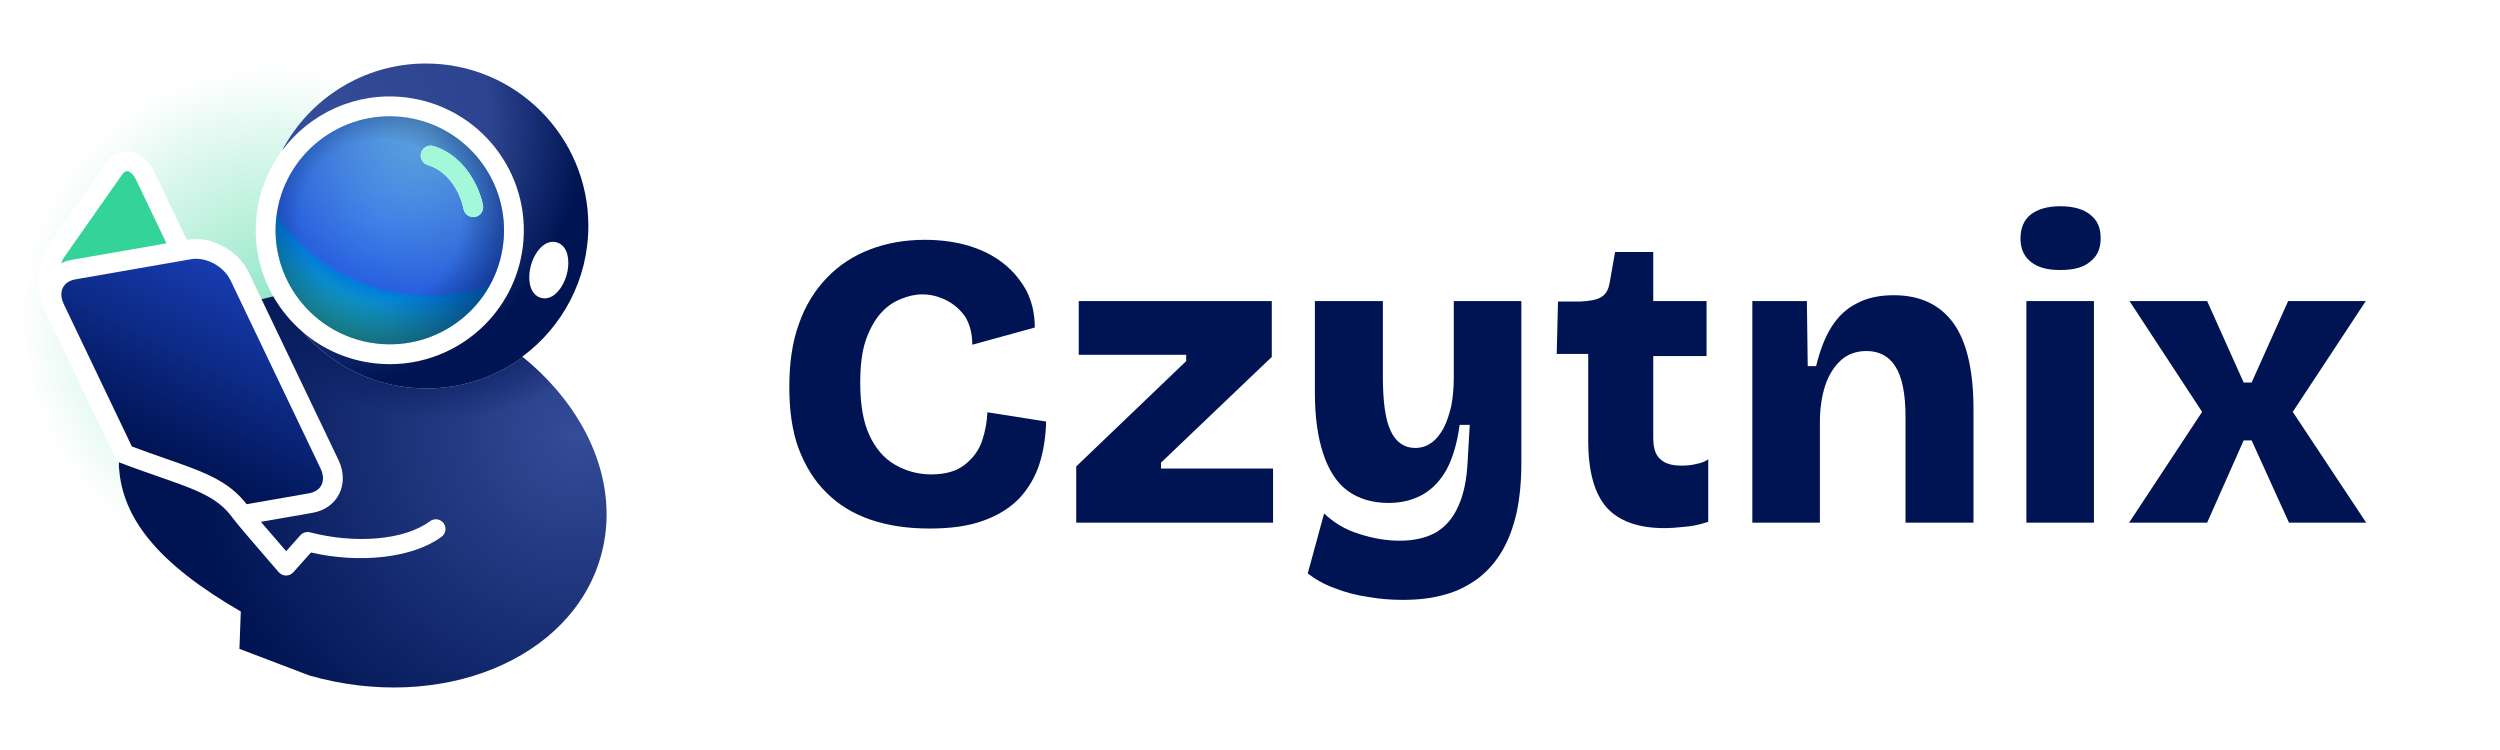
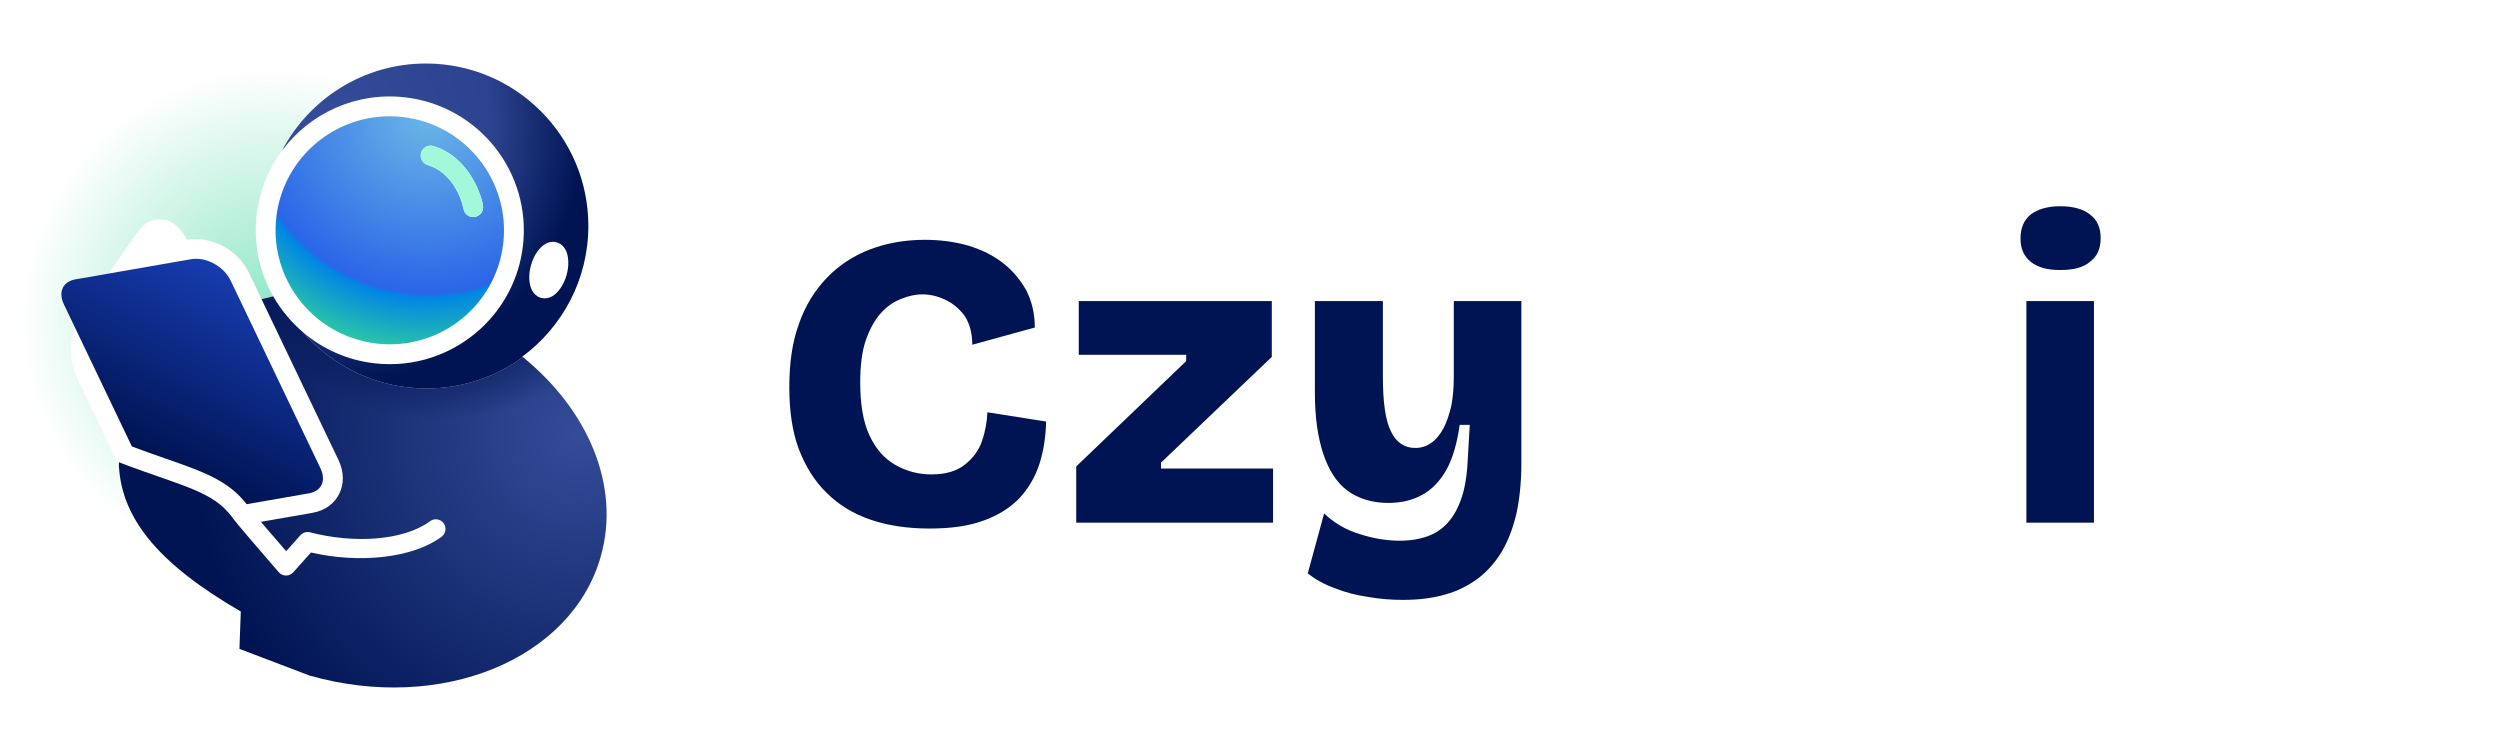
<svg xmlns="http://www.w3.org/2000/svg" xmlns:ns1="http://www.serif.com/" width="100%" height="100%" viewBox="0 0 200 60" version="1.1" xml:space="preserve" style="fill-rule:evenodd;clip-rule:evenodd;stroke-linejoin:round;stroke-miterlimit:2;">
  <rect id="logo-light" x="0" y="0" width="200" height="60" style="fill:none;" />
  <g id="logo-light1" ns1:id="logo-light">
    <g>
      <g transform="matrix(33.573,0,0,33.573,61.634,41.813)">
        <path d="M0.379,0.014c-0.052,0 -0.099,-0.007 -0.14,-0.021c-0.041,-0.014 -0.076,-0.035 -0.105,-0.064c-0.029,-0.028 -0.051,-0.064 -0.067,-0.106c-0.015,-0.041 -0.022,-0.09 -0.022,-0.146c-0,-0.057 0.007,-0.107 0.023,-0.151c0.015,-0.043 0.038,-0.08 0.067,-0.11c0.029,-0.03 0.063,-0.052 0.102,-0.067c0.039,-0.015 0.083,-0.023 0.131,-0.023c0.038,0 0.073,0.005 0.104,0.014c0.032,0.01 0.059,0.023 0.083,0.042c0.023,0.018 0.041,0.04 0.055,0.065c0.013,0.026 0.02,0.055 0.02,0.088l-0.149,0.041c0,-0.027 -0.006,-0.049 -0.017,-0.067c-0.012,-0.017 -0.027,-0.03 -0.045,-0.039c-0.018,-0.009 -0.037,-0.014 -0.057,-0.014c-0.017,0 -0.034,0.004 -0.051,0.011c-0.018,0.007 -0.034,0.018 -0.049,0.035c-0.014,0.016 -0.026,0.038 -0.035,0.064c-0.009,0.027 -0.013,0.06 -0.013,0.1c-0,0.052 0.007,0.094 0.022,0.126c0.015,0.032 0.035,0.055 0.061,0.07c0.026,0.015 0.055,0.023 0.086,0.023c0.035,-0 0.061,-0.008 0.08,-0.023c0.019,-0.015 0.033,-0.033 0.041,-0.056c0.008,-0.023 0.012,-0.046 0.013,-0.069l0.14,0.022c-0.001,0.036 -0.006,0.07 -0.016,0.101c-0.01,0.031 -0.026,0.058 -0.047,0.081c-0.022,0.023 -0.05,0.041 -0.086,0.054c-0.035,0.013 -0.078,0.019 -0.129,0.019Z" style="fill:#001453;fill-rule:nonzero;" />
      </g>
      <g transform="matrix(33.573,0,0,33.573,84.957,41.813)">
        <path d="M0.034,-0l-0,-0.134l0.262,-0.251l0,-0.015l-0.256,0l-0,-0.128l0.46,0l0,0.133l-0.264,0.252l0,0.014l0.267,-0l0,0.129l-0.469,-0Z" style="fill:#001453;fill-rule:nonzero;" />
      </g>
      <g transform="matrix(33.573,0,0,33.573,103.311,41.813)">
        <path d="M0.265,0.184c-0.026,0 -0.054,-0.002 -0.082,-0.007c-0.028,-0.004 -0.055,-0.011 -0.08,-0.021c-0.025,-0.009 -0.046,-0.021 -0.064,-0.035l0.039,-0.143c0.023,0.022 0.051,0.039 0.084,0.049c0.034,0.011 0.066,0.016 0.096,0.016c0.035,0 0.064,-0.007 0.087,-0.02c0.023,-0.014 0.041,-0.035 0.053,-0.063c0.013,-0.028 0.02,-0.064 0.022,-0.106l0.005,-0.087l-0.024,0c-0.006,0.043 -0.016,0.078 -0.031,0.106c-0.015,0.027 -0.034,0.047 -0.057,0.06c-0.023,0.013 -0.05,0.02 -0.082,0.02c-0.038,-0 -0.071,-0.01 -0.097,-0.029c-0.026,-0.019 -0.045,-0.049 -0.058,-0.088c-0.013,-0.039 -0.02,-0.087 -0.02,-0.145l0,-0.219l0.162,0l0,0.179c0,0.061 0.006,0.105 0.019,0.131c0.012,0.026 0.032,0.04 0.058,0.04c0.014,-0 0.027,-0.004 0.038,-0.012c0.012,-0.008 0.021,-0.02 0.029,-0.034c0.008,-0.015 0.014,-0.033 0.019,-0.054c0.004,-0.021 0.006,-0.044 0.006,-0.07l0,-0.18l0.161,0l0,0.388c0,0.042 -0.004,0.081 -0.011,0.115c-0.008,0.035 -0.019,0.065 -0.034,0.091c-0.015,0.026 -0.034,0.048 -0.057,0.066c-0.023,0.017 -0.049,0.031 -0.079,0.039c-0.03,0.009 -0.064,0.013 -0.102,0.013Z" style="fill:#001453;fill-rule:nonzero;" />
      </g>
      <g transform="matrix(33.573,0,0,33.573,124.136,41.813)">
-         <path d="M0.268,0.013c-0.062,-0 -0.108,-0.017 -0.137,-0.049c-0.029,-0.033 -0.044,-0.086 -0.044,-0.159l0,-0.207l-0.075,0l0.003,-0.125l0.054,-0c0.021,-0.001 0.038,-0.004 0.048,-0.01c0.011,-0.006 0.018,-0.017 0.021,-0.034l0.013,-0.074l0.091,-0l-0,0.117l0.127,0l0,0.131l-0.127,-0l-0,0.195c-0,0.023 0.005,0.04 0.016,0.05c0.011,0.011 0.028,0.016 0.051,0.016c0.013,0 0.025,-0.001 0.036,-0.004c0.012,-0.002 0.021,-0.006 0.028,-0.011l0,0.149c-0.021,0.007 -0.041,0.011 -0.058,0.012c-0.018,0.002 -0.033,0.003 -0.047,0.003Z" style="fill:#001453;fill-rule:nonzero;" />
-       </g>
+         </g>
      <g transform="matrix(33.573,0,0,33.573,138.105,41.813)">
-         <path d="M0.062,-0l0,-0.528l0.13,0l0.002,0.155l0.02,0c0.009,-0.037 0.021,-0.069 0.037,-0.094c0.016,-0.025 0.036,-0.044 0.061,-0.056c0.024,-0.013 0.054,-0.019 0.087,-0.019c0.062,0 0.109,0.022 0.141,0.065c0.032,0.043 0.049,0.112 0.049,0.207l-0,0.27l-0.162,-0l-0,-0.252c-0,-0.055 -0.008,-0.095 -0.024,-0.12c-0.015,-0.024 -0.038,-0.037 -0.069,-0.037c-0.025,0 -0.046,0.008 -0.062,0.023c-0.016,0.015 -0.029,0.036 -0.037,0.061c-0.008,0.026 -0.012,0.054 -0.012,0.085l0,0.24l-0.161,-0Z" style="fill:#001453;fill-rule:nonzero;" />
-       </g>
+         </g>
      <g transform="matrix(33.573,0,0,33.573,160.029,41.813)">
        <path d="M0.062,-0l0,-0.528l0.161,0l0,0.528l-0.161,-0Zm0.081,-0.602c-0.031,0 -0.054,-0.006 -0.071,-0.02c-0.016,-0.013 -0.024,-0.031 -0.024,-0.055c0,-0.025 0.008,-0.044 0.024,-0.057c0.017,-0.013 0.04,-0.02 0.071,-0.02c0.031,0 0.055,0.007 0.071,0.02c0.017,0.013 0.025,0.031 0.025,0.056c0,0.025 -0.008,0.043 -0.025,0.056c-0.016,0.014 -0.04,0.02 -0.071,0.02Z" style="fill:#001453;fill-rule:nonzero;" />
      </g>
      <g transform="matrix(33.573,0,0,33.573,169.958,41.813)">
-         <path d="M0.011,-0l0.174,-0.264l-0.173,-0.264l0.185,0l0.087,0.194l0.019,0l0.087,-0.194l0.185,0l-0.174,0.264l0.175,0.264l-0.184,-0l-0.089,-0.196l-0.019,-0l-0.087,0.196l-0.186,-0Z" style="fill:#001453;fill-rule:nonzero;" />
-       </g>
+         </g>
      <g transform="matrix(33.573,0,0,33.573,189.663,41.813)" />
      <g>
-         <path d="M16.465,47.163c-9.433,-2.217 -16.465,-10.693 -16.465,-20.799c0,-11.791 9.573,-21.364 21.364,-21.364c3.799,0 7.368,0.994 10.46,2.735c-3.721,-0.227 -7.164,1.492 -9.264,4.318c-1.077,1.451 -1.801,3.194 -2.028,5.115c-0.278,2.356 0.234,4.624 1.326,6.541c-0.315,0.068 -0.627,0.143 -0.935,0.224l-1.037,-2.168c-0.842,-1.759 -3.034,-2.914 -4.884,-2.591l-0.059,0.01l-2.598,-5.432c-0.461,-0.964 -1.143,-1.478 -1.796,-1.61c-0.735,-0.149 -1.522,0.122 -2.123,0.979l-4.573,6.517c-0.894,1.273 -1.026,3.613 -0.256,5.224c0,-0 4.356,9.146 5.342,11.166c0.172,0.351 0.298,0.823 0.576,0.953l-0.003,0.245l-0,-0.002l0,0.011l-0.001,0.138l0.015,0.093c0.145,2.046 0.952,3.872 2.291,5.555c1.171,1.473 2.75,2.836 4.648,4.142Z" style="fill:url(#_Radial1);" />
+         <path d="M16.465,47.163c-9.433,-2.217 -16.465,-10.693 -16.465,-20.799c0,-11.791 9.573,-21.364 21.364,-21.364c3.799,0 7.368,0.994 10.46,2.735c-3.721,-0.227 -7.164,1.492 -9.264,4.318c-1.077,1.451 -1.801,3.194 -2.028,5.115c-0.278,2.356 0.234,4.624 1.326,6.541c-0.315,0.068 -0.627,0.143 -0.935,0.224l-1.037,-2.168c-0.842,-1.759 -3.034,-2.914 -4.884,-2.591l-0.059,0.01c-0.461,-0.964 -1.143,-1.478 -1.796,-1.61c-0.735,-0.149 -1.522,0.122 -2.123,0.979l-4.573,6.517c-0.894,1.273 -1.026,3.613 -0.256,5.224c0,-0 4.356,9.146 5.342,11.166c0.172,0.351 0.298,0.823 0.576,0.953l-0.003,0.245l-0,-0.002l0,0.011l-0.001,0.138l0.015,0.093c0.145,2.046 0.952,3.872 2.291,5.555c1.171,1.473 2.75,2.836 4.648,4.142Z" style="fill:url(#_Radial1);" />
        <path d="M41.828,28.572c5.213,4.217 7.84,10.294 6.23,15.957c-2.343,8.241 -12.781,12.505 -23.295,9.516l-5.608,-2.136l0.109,-2.986c-3.167,-1.841 -5.74,-3.755 -7.447,-5.902c-1.339,-1.683 -2.146,-3.509 -2.291,-5.555l-0.015,-0.093l0.001,-0.138l-0,-0.011l0,0.002l0.003,-0.245c0.318,0.123 0.627,0.239 0.927,0.349c0.368,0.136 0.723,0.264 1.064,0.385c1.093,0.389 2.05,0.71 2.893,1.022c0.266,0.098 0.52,0.196 0.764,0.294c0.106,0.042 0.21,0.085 0.312,0.128c0.149,0.063 0.293,0.126 0.434,0.19c0.421,0.193 0.806,0.397 1.159,0.626c0.31,0.201 0.596,0.422 0.862,0.674c0.22,0.209 0.427,0.439 0.621,0.697c0.041,0.054 0.081,0.109 0.121,0.165c0.052,0.075 0.193,0.248 0.389,0.484l0.049,0.059c0.14,0.168 0.305,0.364 0.486,0.577c0.169,0.2 0.352,0.414 0.539,0.633c1.011,1.182 2.164,2.513 2.164,2.513c0.146,0.168 0.358,0.265 0.58,0.266c0.223,0.002 0.435,-0.092 0.584,-0.259l1.413,-1.584c3.872,0.893 8.134,0.456 10.451,-1.26c0.344,-0.254 0.416,-0.74 0.162,-1.084c-0.254,-0.343 -0.74,-0.416 -1.084,-0.161c-2.118,1.567 -6.095,1.805 -9.601,0.892c-0.282,-0.073 -0.58,0.017 -0.774,0.234l-1.137,1.274c-0.456,-0.526 -1.109,-1.282 -1.688,-1.958l-0.332,-0.39l4.111,-0.717c1.049,-0.182 1.792,-0.774 2.167,-1.549c0.367,-0.758 0.389,-1.716 -0.078,-2.692l-6.15,-12.856c0.308,-0.081 0.62,-0.156 0.935,-0.224c0.617,1.081 1.418,2.051 2.366,2.86c2.406,2.762 5.948,4.509 9.894,4.509c2.881,-0 5.545,-0.93 7.71,-2.506Z" style="fill:url(#_Radial2);" />
        <path d="M41.828,28.572c5.213,4.217 7.84,10.294 6.23,15.957c-2.343,8.241 -12.781,12.505 -23.295,9.516l-5.608,-2.136l0.109,-2.986c-3.167,-1.841 -5.74,-3.755 -7.447,-5.902c-1.339,-1.683 -2.146,-3.509 -2.291,-5.555l-0.015,-0.093l0.001,-0.138l-0,-0.011l0,0.002l0.003,-0.245c0.318,0.123 0.627,0.239 0.927,0.349c0.368,0.136 0.723,0.264 1.064,0.385c1.093,0.389 2.05,0.71 2.893,1.022c0.266,0.098 0.52,0.196 0.764,0.294c0.106,0.042 0.21,0.085 0.312,0.128c0.149,0.063 0.293,0.126 0.434,0.19c0.421,0.193 0.806,0.397 1.159,0.626c0.31,0.201 0.596,0.422 0.862,0.674c0.22,0.209 0.427,0.439 0.621,0.697c0.041,0.054 0.081,0.109 0.121,0.165c0.052,0.075 0.193,0.248 0.389,0.484l0.049,0.059c0.14,0.168 0.305,0.364 0.486,0.577c0.169,0.2 0.352,0.414 0.539,0.633c1.011,1.182 2.164,2.513 2.164,2.513c0.146,0.168 0.358,0.265 0.58,0.266c0.223,0.002 0.435,-0.092 0.584,-0.259l1.413,-1.584c3.872,0.893 8.134,0.456 10.451,-1.26c0.344,-0.254 0.416,-0.74 0.162,-1.084c-0.254,-0.343 -0.74,-0.416 -1.084,-0.161c-2.118,1.567 -6.095,1.805 -9.601,0.892c-0.282,-0.073 -0.58,0.017 -0.774,0.234l-1.137,1.274c-0.456,-0.526 -1.109,-1.282 -1.688,-1.958l-0.332,-0.39l4.111,-0.717c1.049,-0.182 1.792,-0.774 2.167,-1.549c0.367,-0.758 0.389,-1.716 -0.078,-2.692l-6.15,-12.856c0.308,-0.081 0.62,-0.156 0.935,-0.224c0.617,1.081 1.418,2.051 2.366,2.86c2.406,2.762 5.948,4.509 9.894,4.509c2.881,-0 5.545,-0.93 7.71,-2.506Z" style="fill:url(#_Radial3);" />
        <path d="M15.275,20.737c0.13,-0.023 0.262,-0.034 0.395,-0.035c1.108,-0.005 2.293,0.722 2.784,1.748l7.188,15.023c0.228,0.478 0.26,0.945 0.081,1.316c-0.172,0.355 -0.532,0.595 -1.012,0.678l-4.981,0.868c-0.56,-0.723 -1.194,-1.275 -1.946,-1.742c-0.304,-0.189 -0.627,-0.364 -0.972,-0.531c-0.235,-0.114 -0.479,-0.224 -0.735,-0.331l-0.002,-0.001c-0.241,-0.102 -0.493,-0.202 -0.757,-0.302c-1.287,-0.491 -2.844,-0.988 -4.768,-1.711l-5.443,-11.377c-0.229,-0.478 -0.261,-0.945 -0.081,-1.316c0.172,-0.354 0.532,-0.594 1.012,-0.677l9.237,-1.61Z" style="fill:url(#_Linear4);" />
-         <path d="M13.32,19.467l-7.555,1.316c-0.323,0.057 -0.617,0.152 -0.881,0.279c0.072,-0.188 0.162,-0.361 0.268,-0.513l4.572,-6.516c0.136,-0.194 0.273,-0.33 0.439,-0.341c0.099,-0.006 0.193,0.043 0.286,0.114c0.177,0.136 0.331,0.352 0.464,0.631l2.407,5.03Z" style="fill:#34d399;" />
        <path d="M41.828,28.572c-2.165,1.576 -4.829,2.506 -7.71,2.506c-3.946,-0 -7.488,-1.747 -9.894,-4.509c0.029,0.025 0.058,0.05 0.087,0.074c1.545,1.291 3.469,2.163 5.616,2.416c3.23,0.381 6.296,-0.716 8.517,-2.755c1.822,-1.672 3.077,-3.978 3.389,-6.623c0.692,-5.868 -3.517,-11.197 -9.396,-11.891c-3.954,-0.466 -7.662,1.282 -9.877,4.263c2.173,-4.143 6.516,-6.972 11.515,-6.972c7.171,0 12.993,5.822 12.993,12.993c0,4.288 -2.081,8.093 -5.287,10.46c0.016,0.012 0.031,0.025 0.047,0.038Zm2.708,-9.189l-0.253,-0.04l-0.245,0.018c-0.138,0.025 -0.28,0.077 -0.42,0.158c-0.438,0.254 -0.905,0.871 -1.136,1.683c-0.231,0.812 -0.158,1.582 0.081,2.029c0.076,0.143 0.169,0.262 0.274,0.356l0.198,0.144l0.236,0.099l0.253,0.04l0.244,-0.018c0.139,-0.025 0.281,-0.077 0.421,-0.159c0.438,-0.254 0.905,-0.87 1.136,-1.683c0.231,-0.812 0.158,-1.582 -0.081,-2.028c-0.076,-0.143 -0.17,-0.262 -0.274,-0.356l-0.198,-0.144l-0.236,-0.099Z" style="fill:url(#_Radial5);" />
        <path d="M36.911,25.531c-1.845,1.482 -4.262,2.251 -6.798,1.952c-2.791,-0.329 -5.141,-1.885 -6.573,-4.064c-1.136,-1.73 -1.693,-3.852 -1.432,-6.065c0.59,-5 5.135,-8.579 10.143,-7.988c5.008,0.591 8.596,5.13 8.006,10.129c-0.291,2.469 -1.547,4.591 -3.346,6.036Zm-2.693,-12.328c1.895,0.579 2.679,2.554 2.864,3.518c0.082,0.43 0.498,0.712 0.928,0.63c0.43,-0.083 0.713,-0.499 0.63,-0.929c-0.251,-1.311 -1.38,-3.949 -3.958,-4.736c-0.419,-0.128 -0.863,0.108 -0.991,0.527c-0.128,0.419 0.109,0.863 0.527,0.99Z" style="fill:url(#_Radial6);" />
-         <path d="M36.911,25.531c-1.845,1.482 -4.262,2.251 -6.798,1.952c-2.791,-0.329 -5.141,-1.885 -6.573,-4.064c-1.136,-1.73 -1.693,-3.852 -1.432,-6.065c0.59,-5 5.135,-8.579 10.143,-7.988c5.008,0.591 8.596,5.13 8.006,10.129c-0.291,2.469 -1.547,4.591 -3.346,6.036Zm-2.693,-12.328c1.895,0.579 2.679,2.554 2.864,3.518c0.082,0.43 0.498,0.712 0.928,0.63c0.43,-0.083 0.713,-0.499 0.63,-0.929c-0.251,-1.311 -1.38,-3.949 -3.958,-4.736c-0.419,-0.128 -0.863,0.108 -0.991,0.527c-0.128,0.419 0.109,0.863 0.527,0.99Z" style="fill:url(#_Radial7);" />
        <path d="M34.218,13.203c-0.418,-0.127 -0.655,-0.571 -0.527,-0.99c0.128,-0.419 0.572,-0.655 0.991,-0.527c2.578,0.787 3.707,3.425 3.958,4.736c0.083,0.43 -0.2,0.846 -0.63,0.929c-0.43,0.082 -0.846,-0.2 -0.928,-0.63c-0.185,-0.964 -0.969,-2.939 -2.864,-3.518Z" style="fill:#a4f8da;" />
      </g>
    </g>
  </g>
  <defs>
    <radialGradient id="_Radial1" cx="0" cy="0" r="1" gradientUnits="userSpaceOnUse" gradientTransform="matrix(14.273,-14.273,14.273,14.273,21.867,25.534)">
      <stop offset="0" style="stop-color:#34d399;stop-opacity:0.57" />
      <stop offset="1" style="stop-color:#34d399;stop-opacity:0" />
    </radialGradient>
    <radialGradient id="_Radial2" cx="0" cy="0" r="1" gradientUnits="userSpaceOnUse" gradientTransform="matrix(-25.005,18.179,-18.179,-25.005,46.172,34.866)">
      <stop offset="0" style="stop-color:#344c99;stop-opacity:1" />
      <stop offset="1" style="stop-color:#001453;stop-opacity:1" />
    </radialGradient>
    <radialGradient id="_Radial3" cx="0" cy="0" r="1" gradientUnits="userSpaceOnUse" gradientTransform="matrix(1.681,11.829,-15.499,2.202,35.996,21.589)">
      <stop offset="0" style="stop-color:#001453;stop-opacity:0.71" />
      <stop offset="0.61" style="stop-color:#001453;stop-opacity:0.59" />
      <stop offset="0.82" style="stop-color:#001453;stop-opacity:0.3" />
      <stop offset="1" style="stop-color:#001453;stop-opacity:0" />
    </radialGradient>
    <linearGradient id="_Linear4" x1="0" y1="0" x2="1" y2="0" gradientUnits="userSpaceOnUse" gradientTransform="matrix(8.353,-16.702,16.702,8.353,11.319,35.955)">
      <stop offset="0" style="stop-color:#001453;stop-opacity:1" />
      <stop offset="1" style="stop-color:#1b43c0;stop-opacity:1" />
    </linearGradient>
    <radialGradient id="_Radial5" cx="0" cy="0" r="1" gradientUnits="userSpaceOnUse" gradientTransform="matrix(9.303,18.354,-18.354,9.303,26.135,10.19)">
      <stop offset="0" style="stop-color:#344c99;stop-opacity:1" />
      <stop offset="0.64" style="stop-color:#2c448f;stop-opacity:1" />
      <stop offset="1" style="stop-color:#001453;stop-opacity:1" />
    </radialGradient>
    <radialGradient id="_Radial6" cx="0" cy="0" r="1" gradientUnits="userSpaceOnUse" gradientTransform="matrix(-7.648,18.473,-18.473,-7.648,34.264,8.975)">
      <stop offset="0" style="stop-color:#6cb8e7;stop-opacity:1" />
      <stop offset="0.72" style="stop-color:#2b66e7;stop-opacity:1" />
      <stop offset="0.73" style="stop-color:#246be7;stop-opacity:1" />
      <stop offset="0.74" style="stop-color:#0085e4;stop-opacity:1" />
      <stop offset="1" style="stop-color:#34d399;stop-opacity:1" />
    </radialGradient>
    <radialGradient id="_Radial7" cx="0" cy="0" r="1" gradientUnits="userSpaceOnUse" gradientTransform="matrix(-7.12,-6.903,6.903,-7.12,30.424,17.672)">
      <stop offset="0" style="stop-color:#001453;stop-opacity:0" />
      <stop offset="0.65" style="stop-color:#001453;stop-opacity:0.07" />
      <stop offset="1" style="stop-color:#001453;stop-opacity:0.5" />
    </radialGradient>
  </defs>
</svg>